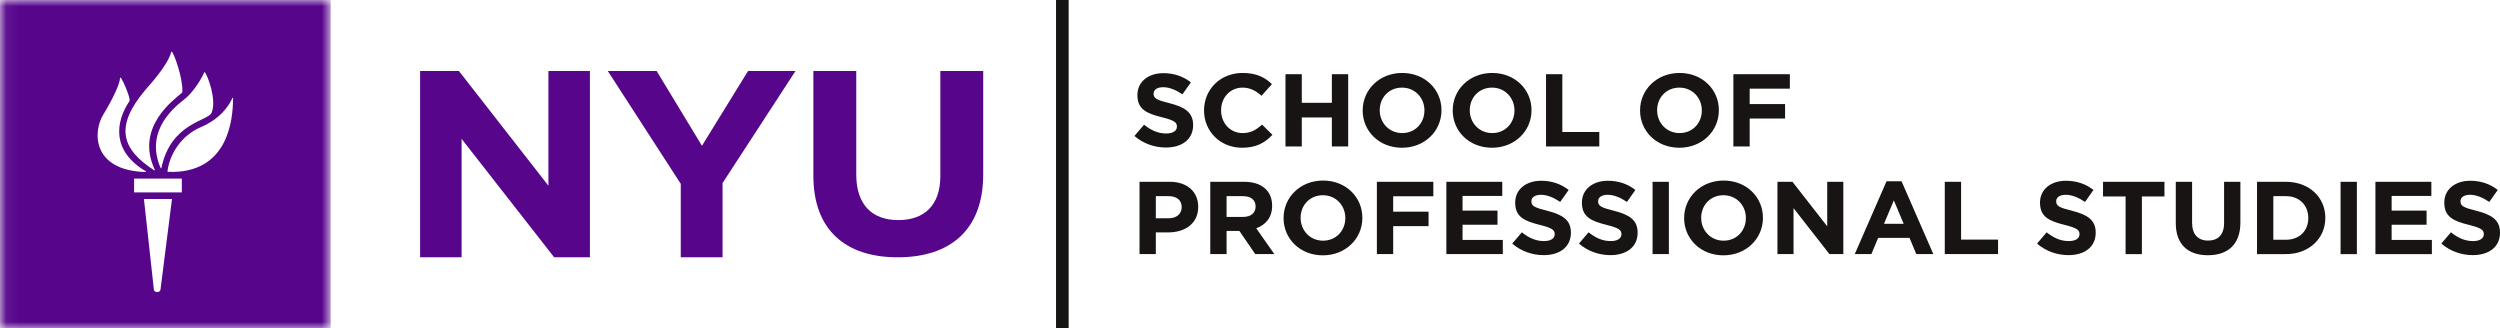
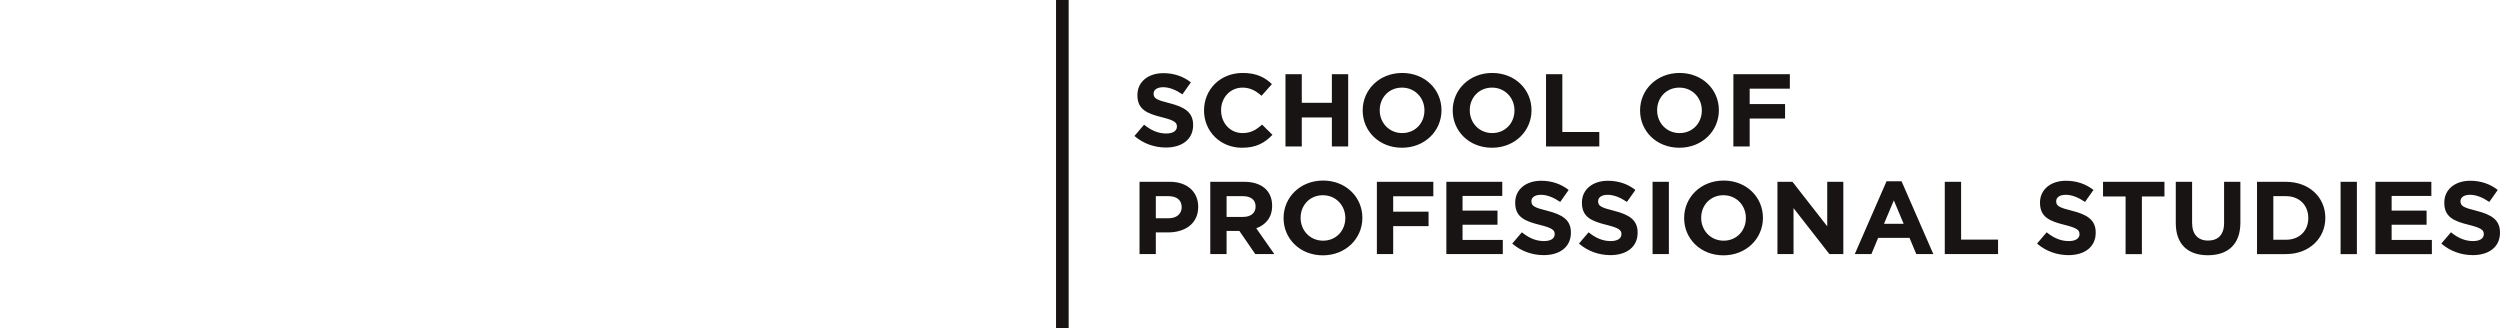
<svg xmlns="http://www.w3.org/2000/svg" xmlns:xlink="http://www.w3.org/1999/xlink" width="198" height="26" viewBox="0 0 198 26">
  <defs>
    <path id="a" d="M13.125 26H.058V0h26.134v26z" />
  </defs>
  <g fill="none" fill-rule="evenodd">
    <path fill="#191414" d="M94.495 9.909c0 1.137-.89 1.775-2.156 1.775-.889 0-1.787-.302-2.491-.916l.763-.892c.529.426 1.082.696 1.753.696.529 0 .848-.205.848-.54v-.017c0-.319-.202-.482-1.183-.728-1.183-.294-1.946-.613-1.946-1.75V7.52c0-1.039.855-1.726 2.055-1.726.855 0 1.585.262 2.18.728l-.67.95c-.52-.353-1.032-.565-1.527-.565-.495 0-.755.22-.755.499v.016c0 .376.252.5 1.267.753 1.19.302 1.862.72 1.862 1.718v.016zm6.283.769c-.604.63-1.275 1.023-2.408 1.023-1.728 0-3.011-1.301-3.011-2.945v-.017c0-1.628 1.258-2.961 3.062-2.961 1.107 0 1.77.36 2.315.883l-.822.925c-.453-.401-.914-.647-1.502-.647-.99 0-1.702.802-1.702 1.784v.016c0 .982.696 1.8 1.702 1.8.671 0 1.083-.262 1.544-.67l.822.809zm5.998.924h-1.292V9.304h-2.382v2.298h-1.292V5.876h1.292v2.266h2.382V5.876h1.292v5.726zm7.39-2.863c0 1.628-1.317 2.962-3.129 2.962s-3.112-1.317-3.112-2.945v-.017c0-1.628 1.317-2.961 3.129-2.961s3.112 1.317 3.112 2.945v.016zm-1.35.017v-.017c0-.981-.739-1.8-1.779-1.8s-1.762.802-1.762 1.784v.016c0 .982.739 1.8 1.779 1.8s1.761-.802 1.761-1.783zm8.48-.017c0 1.628-1.317 2.962-3.129 2.962s-3.112-1.317-3.112-2.945v-.017c0-1.628 1.317-2.961 3.129-2.961s3.112 1.317 3.112 2.945v.016zm-1.35.017v-.017c0-.981-.739-1.8-1.779-1.8s-1.761.802-1.761 1.784v.016c0 .982.738 1.8 1.778 1.8s1.762-.802 1.762-1.783zm6.719 2.846h-4.22V5.876h1.292v4.581h2.928v1.145zm9.47-2.863c0 1.628-1.317 2.962-3.129 2.962s-3.112-1.317-3.112-2.945v-.017c0-1.628 1.317-2.961 3.13-2.961 1.811 0 3.111 1.317 3.111 2.945v.016zm-1.35.017v-.017c0-.981-.738-1.8-1.779-1.8-1.04 0-1.761.802-1.761 1.784v.016c0 .982.738 1.8 1.778 1.8s1.762-.802 1.762-1.783zm6.97-1.735h-3.179v1.22h2.802v1.144h-2.802v2.217h-1.292V5.876h4.472V7.02zm-46.857 9.373c0 1.325-1.057 2.012-2.374 2.012h-.982v1.718H90.25v-5.726h2.4c1.4 0 2.248.81 2.248 1.98v.016zm-1.309.024v-.016c0-.565-.403-.867-1.048-.867h-.999v1.75h1.024c.646 0 1.023-.376 1.023-.867zm7.34 3.706h-1.51l-1.258-1.832h-1.015v1.832h-1.292v-5.726h2.684c1.384 0 2.215.711 2.215 1.89v.016c0 .924-.512 1.505-1.258 1.775l1.434 2.045zm-1.485-3.755v-.016c0-.54-.386-.818-1.015-.818h-1.283v1.644h1.308c.63 0 .99-.327.99-.81zm8.456.892c0 1.628-1.317 2.961-3.13 2.961-1.811 0-3.111-1.317-3.111-2.945v-.016c0-1.628 1.317-2.962 3.129-2.962s3.112 1.317 3.112 2.945v.017zm-1.35.016v-.016c0-.982-.739-1.8-1.78-1.8-1.04 0-1.76.802-1.76 1.783v.017c0 .981.737 1.8 1.778 1.8 1.04 0 1.761-.802 1.761-1.784zm6.97-1.734h-3.18v1.219h2.803v1.145h-2.802v2.217h-1.292v-5.726h4.471v1.145zm5.503 4.581h-4.471v-5.726h4.429v1.12h-3.146v1.162h2.768v1.12h-2.768v1.203h3.188v1.121zm5.394-1.693c0 1.137-.89 1.775-2.156 1.775-.89 0-1.787-.303-2.492-.916l.764-.892c.528.425 1.082.695 1.753.695.528 0 .847-.204.847-.54v-.016c0-.32-.201-.483-1.183-.728-1.182-.295-1.946-.614-1.946-1.75v-.017c0-1.04.856-1.726 2.055-1.726.856 0 1.586.262 2.181.728l-.67.949c-.52-.352-1.032-.565-1.527-.565-.495 0-.755.221-.755.5v.016c0 .376.251.499 1.266.752 1.192.303 1.863.72 1.863 1.718v.017zm5.284 0c0 1.137-.889 1.775-2.156 1.775-.889 0-1.786-.303-2.49-.916l.762-.892c.529.425 1.083.695 1.754.695.528 0 .847-.204.847-.54v-.016c0-.32-.201-.483-1.183-.728-1.183-.295-1.946-.614-1.946-1.75v-.017c0-1.04.856-1.726 2.055-1.726.856 0 1.586.262 2.181.728l-.67.949c-.521-.352-1.033-.565-1.528-.565-.495 0-.755.221-.755.5v.016c0 .376.252.499 1.267.752 1.191.303 1.862.72 1.862 1.718v.017zm2.475 1.693h-1.292v-5.726h1.292v5.726zm7.449-2.863c0 1.628-1.317 2.961-3.13 2.961-1.811 0-3.111-1.317-3.111-2.945v-.016c0-1.628 1.317-2.962 3.129-2.962s3.112 1.317 3.112 2.945v.017zm-1.35.016v-.016c0-.982-.739-1.8-1.78-1.8-1.04 0-1.76.802-1.76 1.783v.017c0 .981.738 1.8 1.778 1.8s1.761-.802 1.761-1.784zm7.717 2.847h-1.1l-2.843-3.64v3.64h-1.275v-5.726h1.191l2.752 3.525v-3.525h1.275v5.726zm7.13 0h-1.35l-.538-1.284h-2.483l-.536 1.284h-1.317l2.516-5.767h1.191l2.517 5.767zm-2.349-2.397l-.78-1.857-.78 1.857h1.56zm7.474 2.397h-4.22v-5.726h1.293v4.58h2.927v1.146zm7.734-1.693c0 1.137-.889 1.775-2.156 1.775-.889 0-1.786-.303-2.49-.916l.762-.892c.529.425 1.083.695 1.754.695.528 0 .847-.204.847-.54v-.016c0-.32-.201-.483-1.183-.728-1.183-.295-1.946-.614-1.946-1.75v-.017c0-1.04.856-1.726 2.055-1.726.856 0 1.586.262 2.181.728l-.67.949c-.521-.352-1.033-.565-1.528-.565-.495 0-.755.221-.755.5v.016c0 .376.252.499 1.267.752 1.191.303 1.862.72 1.862 1.718v.017zm5.444-2.872h-1.786v4.565h-1.292V15.56h-1.787v-1.161h4.865v1.161zm6.015 2.07c0 1.734-.998 2.585-2.575 2.585-1.577 0-2.542-.859-2.542-2.544v-3.272h1.292v3.24c0 .932.478 1.414 1.266 1.414.789 0 1.267-.466 1.267-1.374v-3.28h1.292v3.23zm6.727-.368c0 1.611-1.275 2.863-3.12 2.863h-2.29v-5.726h2.29c1.845 0 3.12 1.235 3.12 2.846v.017zm-1.35.016v-.016c0-1.015-.713-1.726-1.77-1.726h-.998v3.452h.998c1.057 0 1.77-.695 1.77-1.71zm3.85 2.847h-1.292v-5.726h1.292v5.726zm5.94 0h-4.472v-5.726h4.43v1.12h-3.146v1.162h2.768v1.12h-2.768v1.203h3.187v1.121zM198 18.431c0 1.137-.89 1.775-2.156 1.775-.889 0-1.787-.303-2.491-.916l.763-.892c.529.425 1.082.695 1.753.695.529 0 .848-.204.848-.54v-.016c0-.32-.202-.483-1.183-.728-1.183-.295-1.946-.614-1.946-1.75v-.017c0-1.04.855-1.726 2.055-1.726.855 0 1.585.262 2.18.728l-.67.949c-.52-.352-1.032-.565-1.527-.565-.495 0-.755.221-.755.5v.016c0 .376.252.499 1.267.752 1.19.303 1.862.72 1.862 1.718v.017zM83.638 0h1v26h-1z" />
-     <path fill="#57068C" d="M33.272 5.622h3.072l7.09 9.085V5.622h3.288v14.756H43.89l-7.331-9.38v9.38h-3.287V5.622M53.917 14.56l-5.78-8.938h3.868l3.589 5.924 3.652-5.924h3.758l-5.778 8.876v5.88h-3.31V14.56M64.42 13.924V5.622h3.397v8.22c0 2.365 1.253 3.59 3.327 3.59 2.072 0 3.331-1.184 3.331-3.486V5.622h3.395v8.198c0 4.4-2.626 6.558-6.772 6.558-4.143 0-6.679-2.179-6.679-6.454" />
    <mask id="b" fill="#fff">
      <use xlink:href="#a" />
    </mask>
-     <path fill="#57068C" d="M11.541 13.561c-2.684-1.59-2.415-3.861-1.303-5.53.025-.035.032-.093.025-.16-.047-.397-.484-1.402-.665-1.675-.047-.07-.087-.064-.091-.015-.016.455-.536 1.592-1.333 2.903-.847 1.395-.849 4.422 3.357 4.54.04.001.05-.04.01-.063zm.719-.118c-1.605-3.403 1.605-5.6 2.127-6.078.075-.067.057-.128.058-.204 0-1.072-.618-2.806-.821-3.054-.028-.038-.053-.022-.065.016-.274 1.057-1.735 2.631-2.028 2.976-2.48 2.924-1.912 4.706.676 6.385.033.022.072-.002.053-.041zm.523-.144c.758-3.61 3.718-3.698 3.983-4.383.412-1.069-.343-2.964-.536-3.188-.019-.024-.046-.01-.056.01-.4.876-1.051 1.708-1.526 2.09-.672.537-3.243 2.43-1.928 5.473.015.038.053.028.063-.002zm.527.313c4.792.173 5.13-4.163 5.15-5.785.002-.094-.046-.103-.069-.037-.142.338-.764 1.548-2.492 2.283-1.544.657-2.472 2.148-2.633 3.488-.008.033.02.051.044.051zm-2.69 1.625h3.78v-1.092h-3.78v1.092zm1.57 7.724c.03.182.428.271.517 0l.915-7.203h-2.223l.79 7.203zM0 26h26.192V0H0v26z" mask="url(#b)" />
  </g>
</svg>